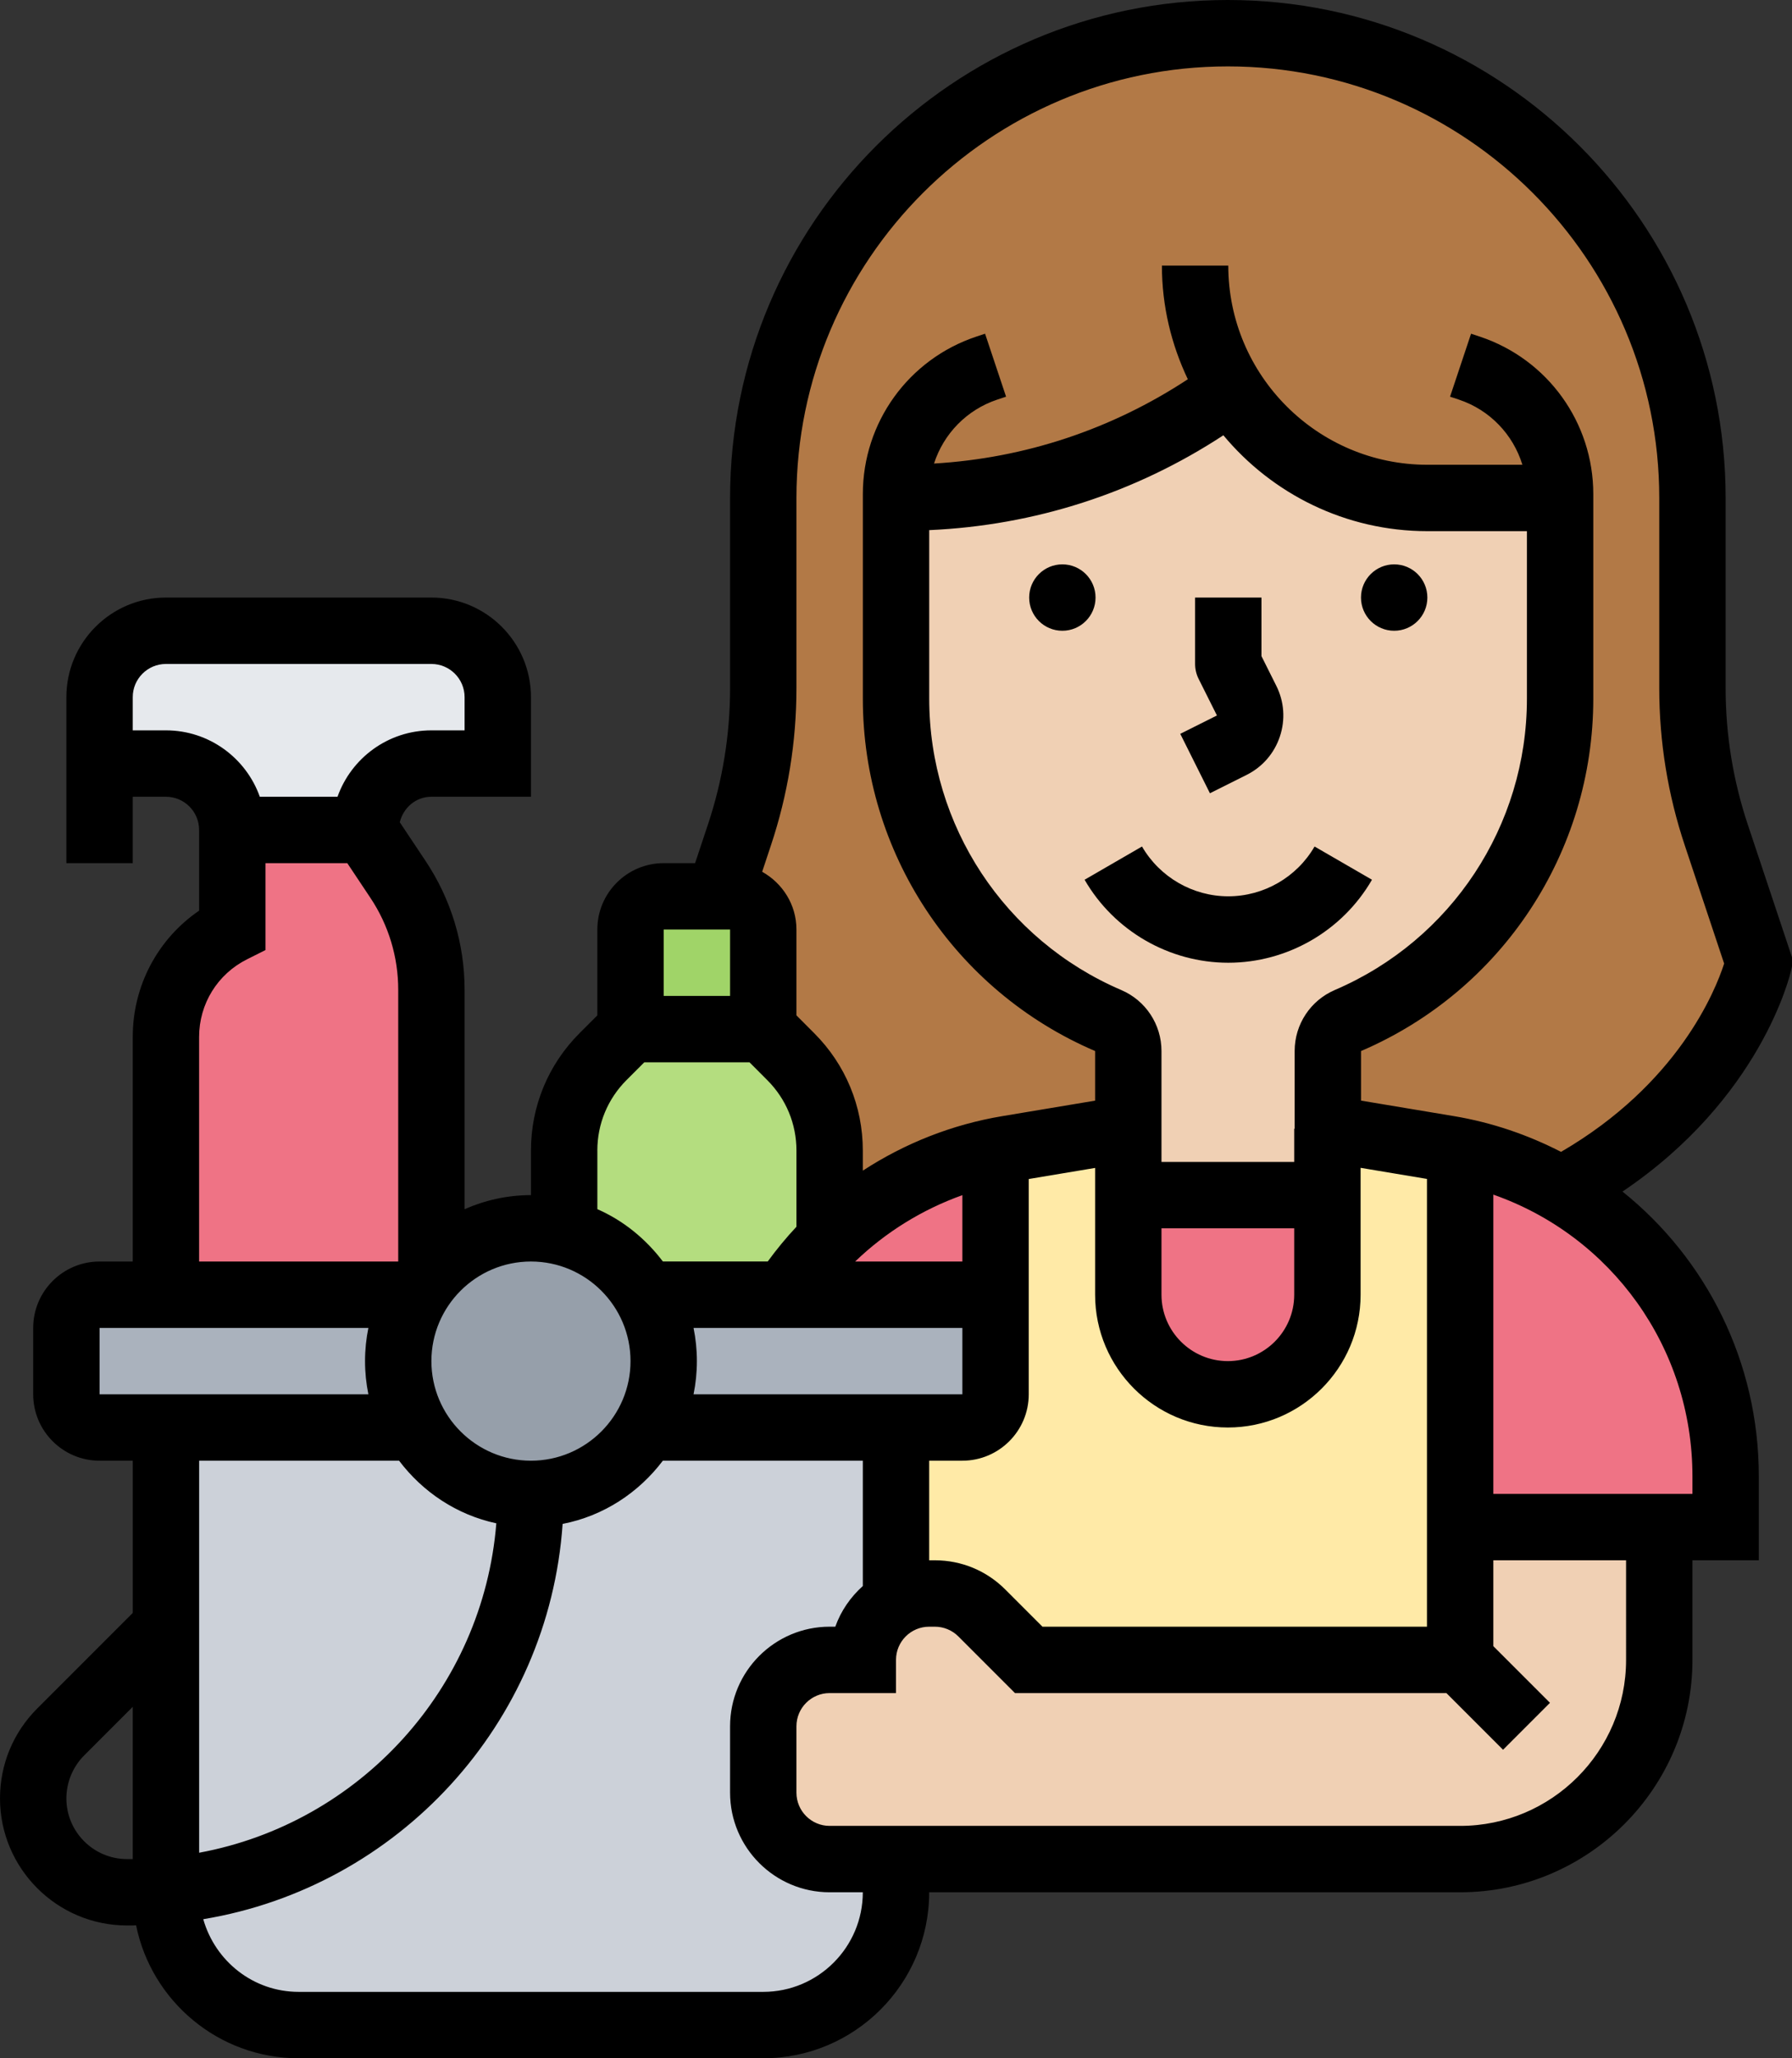
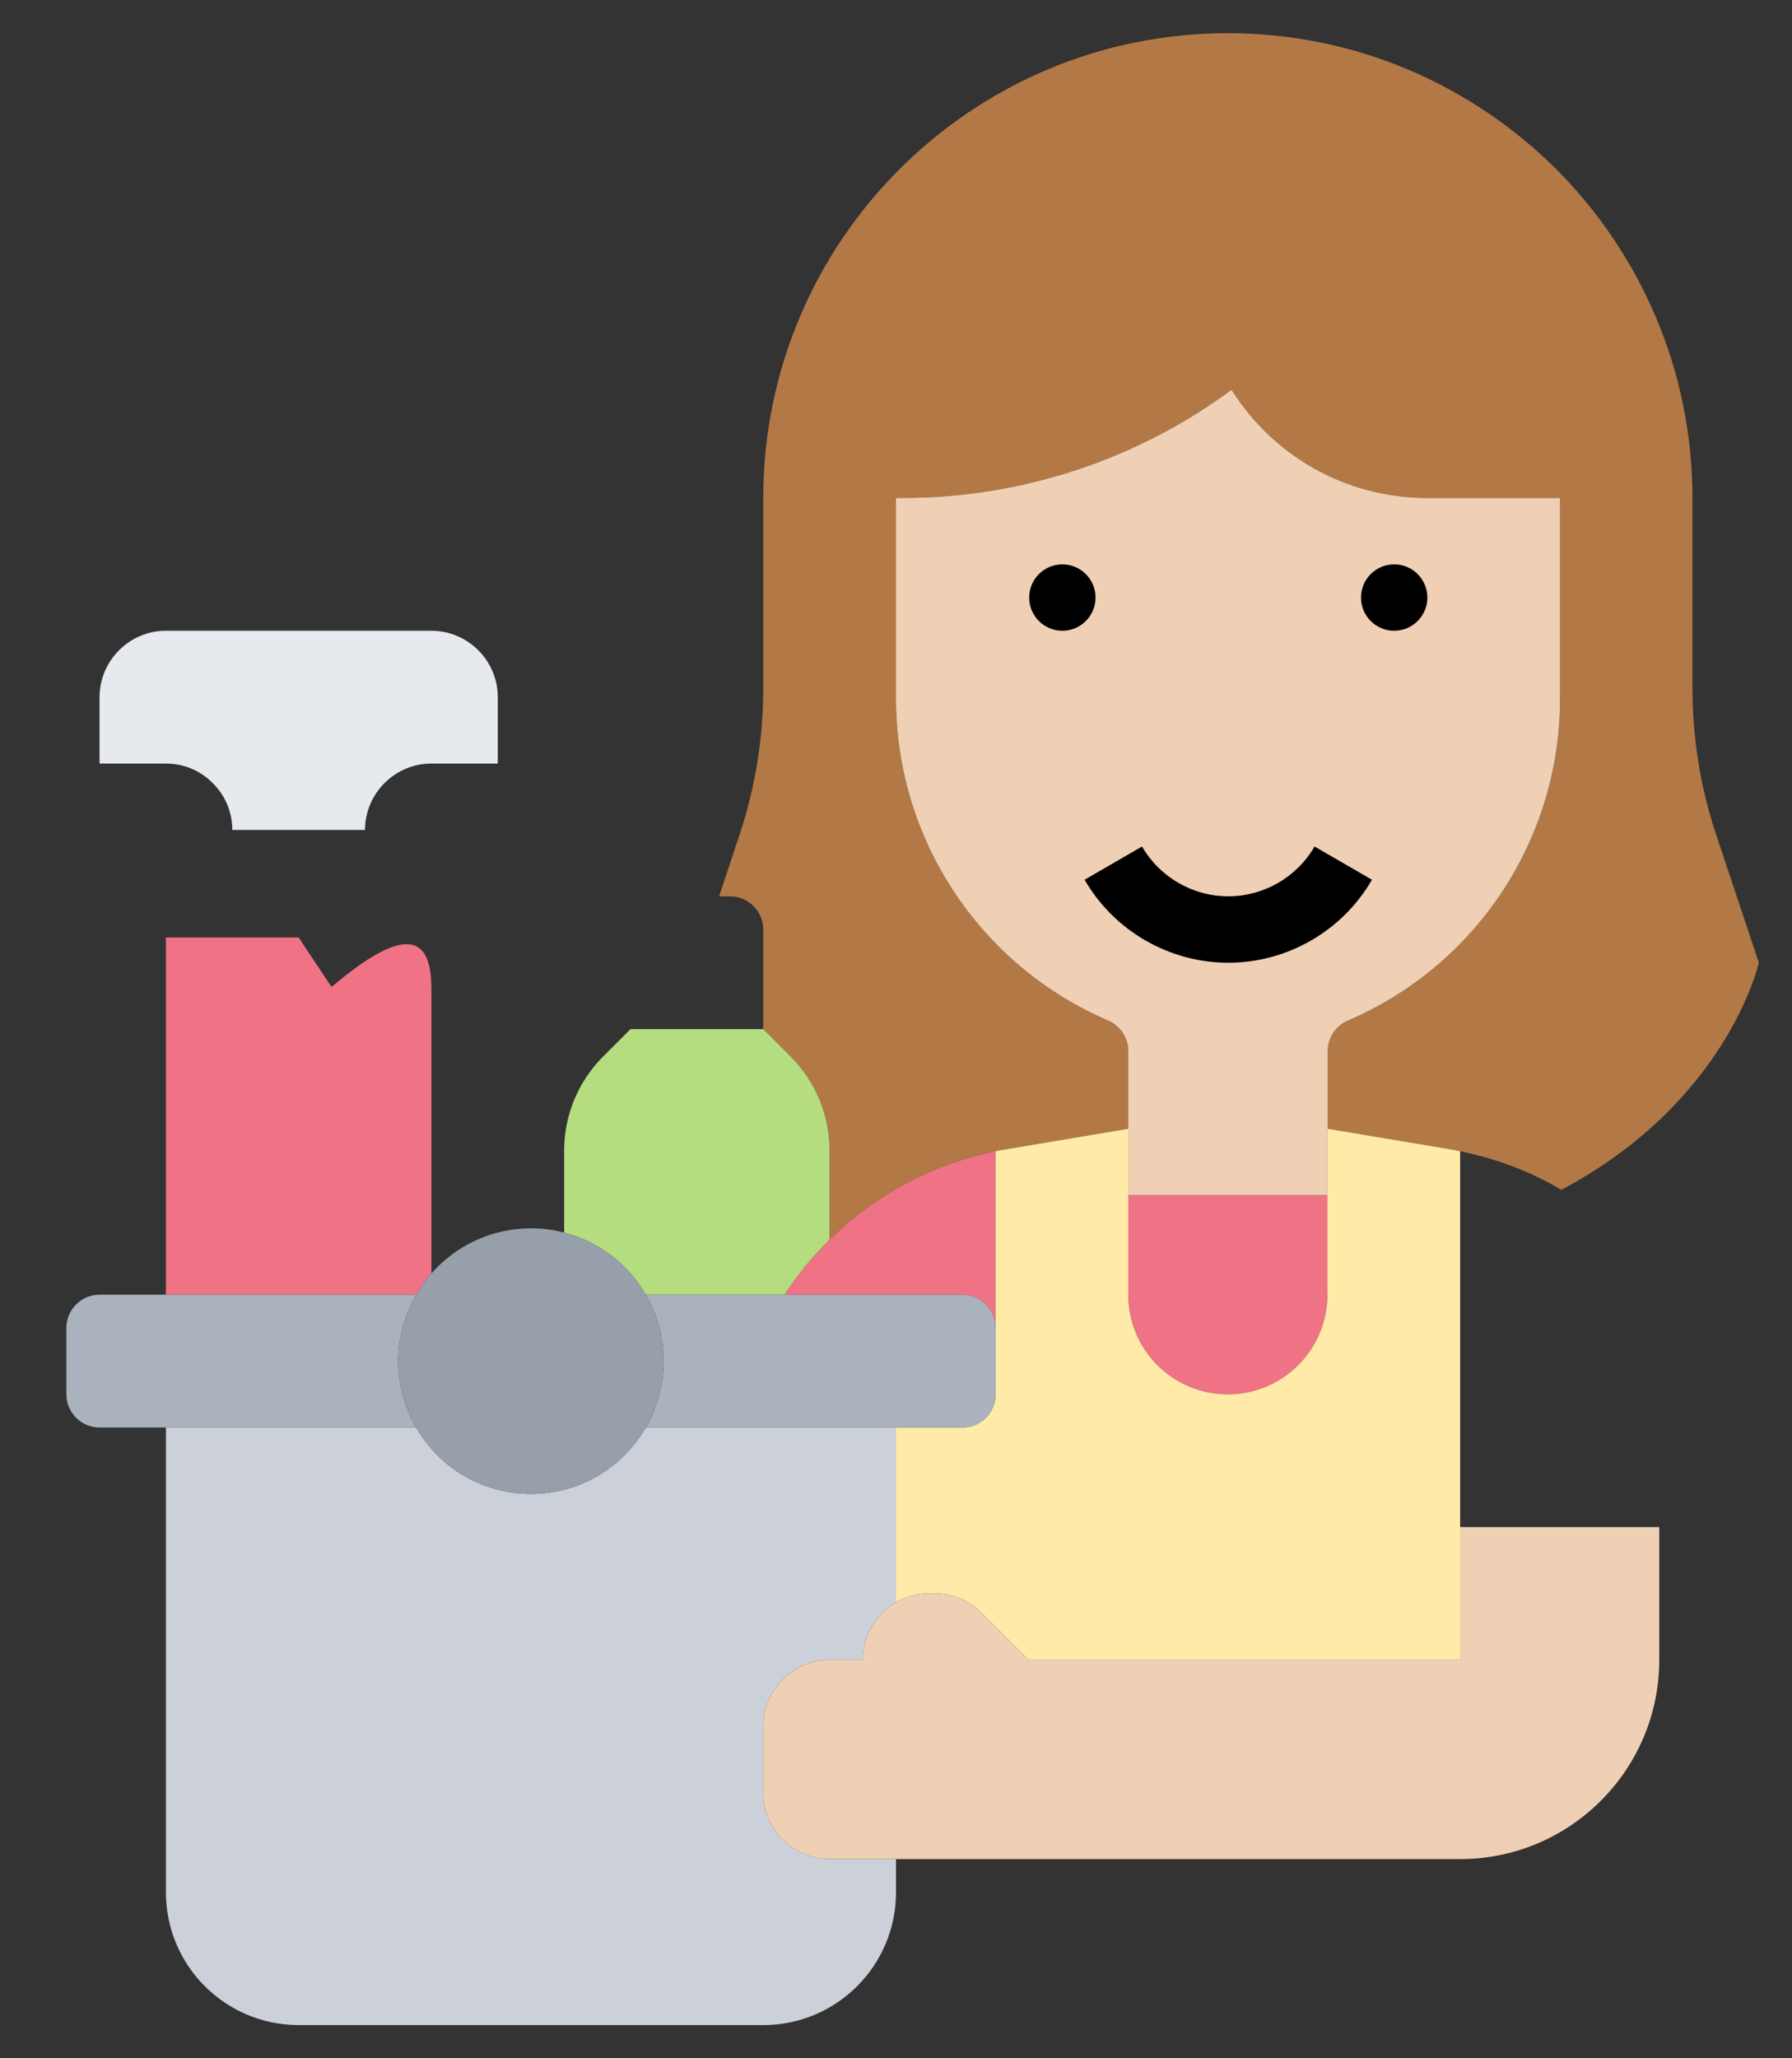
<svg xmlns="http://www.w3.org/2000/svg" height="62.0" preserveAspectRatio="xMidYMid meet" version="1.0" viewBox="0.0 0.0 54.0 62.0" width="54.0" zoomAndPan="magnify">
  <rect x="0.0" y="0.0" width="54.0" height="62.0" fill="#333333" stroke="none" />
  <g>
    <g>
      <g>
        <path d="M27,15v6.05c0,4.22,2.52,8.03,6.39,9.69C33.76,30.9,34,31.26,34,31.66V34l-3.63,0.61 c-0.12,0.02-0.25,0.04-0.37,0.07c-1.95,0.39-3.66,1.35-5,2.66v-2.68c0-1.06-0.42-2.08-1.17-2.83L23,31v-3c0-0.55-0.45-1-1-1 h-0.33l0.61-1.84c0.48-1.43,0.72-2.93,0.72-4.43V15c0-7.73,6.27-14,14-14c3.86,0,7.36,1.57,9.9,4.1C49.43,7.64,51,11.14,51,15 v5.73c0,1.5,0.24,3,0.72,4.43L53,29c0,0-0.93,4.18-5.95,6.84c-0.93-0.55-1.95-0.94-3.05-1.16c-0.11-0.03-0.23-0.05-0.35-0.07 L40.01,34v-2.34c0-0.4,0.24-0.76,0.61-0.92c3.88-1.66,6.39-5.47,6.39-9.69V15h-4c-2.49,0-4.67-1.3-5.9-3.26l-0.01,0.01 C34.26,13.84,30.8,15,27.2,15h-0.19H27z" fill="#b27946" />
      </g>
      <g>
-         <path d="M50,46h-6V34.68c1.1,0.22,2.12,0.61,3.05,1.16c2.99,1.74,4.95,4.99,4.95,8.63V46H50z" fill="#ef7385" />
-       </g>
+         </g>
      <g>
        <path d="M40,36v3c0,0.83-0.34,1.58-0.88,2.12C38.58,41.66,37.83,42,37,42c-1.66,0-3-1.34-3-3v-3H40z" fill="#ef7385" />
      </g>
      <g>
        <path d="M30,34.68V40c0-0.55-0.45-1-1-1h-5.36c0.39-0.6,0.85-1.16,1.36-1.66 C26.34,36.03,28.05,35.07,30,34.68z" fill="#ef7385" />
      </g>
      <g>
        <path d="M28,48c-0.36,0-0.7,0.09-0.99,0.26L27,48.24V43h2c0.55,0,1-0.45,1-1v-1v-1v-5.32 c0.12-0.03,0.25-0.05,0.37-0.07L34,34v2v3c0,1.66,1.34,3,3,3c0.83,0,1.58-0.34,2.12-0.88C39.66,40.58,40,39.83,40,39v-3v-2h0.01 l3.64,0.61c0.12,0.02,0.24,0.04,0.35,0.07V46v4H31l-1.41-1.41C29.21,48.21,28.7,48,28.17,48H28z" fill="#ffeaa7" />
      </g>
      <g>
-         <path d="M23,28v3h-4v-3c0-0.55,0.45-1,1-1h1.67H22C22.55,27,23,27.45,23,28z" fill="#a0d468" />
-       </g>
+         </g>
      <g>
        <path d="M23.83,31.83C24.58,32.58,25,33.6,25,34.66v2.68c-0.51,0.5-0.97,1.06-1.36,1.66h-4.18 c-0.53-0.92-1.41-1.6-2.46-1.87v-2.47c0-1.06,0.42-2.08,1.17-2.83L19,31h4L23.83,31.83z" fill="#b4dd7f" />
      </g>
      <g>
-         <path d="M13,29.82v8.54c-0.18,0.2-0.33,0.41-0.46,0.64H5v-7.76c0-1.37,0.77-2.63,2-3.24v-3h4l0.99,1.49 C12.65,27.47,13,28.63,13,29.82z" fill="#ef7385" />
+         <path d="M13,29.82v8.54c-0.18,0.2-0.33,0.41-0.46,0.64H5v-7.76v-3h4l0.99,1.49 C12.65,27.47,13,28.63,13,29.82z" fill="#ef7385" />
      </g>
      <g>
        <path d="M15,21v2h-2c-1.1,0-2,0.9-2,2H7c0-0.55-0.22-1.05-0.59-1.41C6.05,23.22,5.55,23,5,23H3v-2 c0-1.1,0.9-2,2-2h8C14.1,19,15,19.9,15,21z" fill="#e6e9ed" />
      </g>
      <g>
        <path d="M27,48.24l0.01,0.02c-0.15,0.09-0.3,0.2-0.42,0.33C26.22,48.95,26,49.45,26,50h-1 c-1.1,0-2,0.9-2,2v2c0,1.1,0.9,2,2,2h2v1c0,2.21-1.79,4-4,4H9c-2.21,0-4-1.79-4-4V43h7.54c0.69,1.2,1.98,2,3.46,2 s2.77-0.8,3.46-2H27V48.24z" fill="#ccd1d9" />
      </g>
      <g>
        <path d="M27,43h-7.54C19.8,42.41,20,41.73,20,41s-0.2-1.41-0.54-2h4.18H29c0.55,0,1,0.45,1,1v1v1 c0,0.55-0.45,1-1,1H27z" fill="#aab2bd" />
      </g>
      <g>
        <path d="M5,39h7.54C12.2,39.59,12,40.27,12,41s0.2,1.41,0.54,2H5H3c-0.55,0-1-0.45-1-1v-2 c0-0.55,0.45-1,1-1H5z" fill="#aab2bd" />
      </g>
      <g>
        <path d="M19.46,39C19.8,39.59,20,40.27,20,41s-0.2,1.41-0.54,2c-0.69,1.2-1.98,2-3.46,2s-2.77-0.8-3.46-2 C12.2,42.41,12,41.73,12,41s0.2-1.41,0.54-2c0.13-0.23,0.28-0.44,0.46-0.64c0.73-0.83,1.8-1.36,3-1.36c0.35,0,0.68,0.04,1,0.13 C18.05,37.4,18.93,38.08,19.46,39z" fill="#969faa" />
      </g>
      <g>
        <path d="M37.11,11.74c1.23,1.96,3.41,3.26,5.9,3.26h4v6.05c0,4.22-2.51,8.03-6.39,9.69 c-0.37,0.16-0.61,0.52-0.61,0.92V34H40v2h-6v-2v-2.34c0-0.4-0.24-0.76-0.61-0.92C29.52,29.08,27,25.27,27,21.05V15h0.01h0.19 c3.6,0,7.06-1.16,9.9-3.25L37.11,11.74z" fill="#f0d0b4" />
      </g>
      <g>
        <path d="M44,50v-4h6v4c0,3.31-2.69,6-6,6H27h-2c-1.1,0-2-0.9-2-2v-2c0-1.1,0.9-2,2-2h1 c0-0.55,0.22-1.05,0.59-1.41c0.12-0.13,0.27-0.24,0.42-0.33C27.3,48.09,27.64,48,28,48h0.17c0.53,0,1.04,0.21,1.42,0.59L31,50H44 z" fill="#f0d0b4" />
      </g>
    </g>
    <g>
      <circle cx="32.013" cy="18" fill="inherit" r="1" />
      <circle cx="42.012" cy="18" fill="inherit" r="1" />
-       <path d="M36.46,23.895l1.105-0.553c0.478-0.239,0.834-0.65,1.003-1.157s0.131-1.049-0.108-1.527l-0.447-0.894V18h-2v2 c0,0.155,0.036,0.309,0.105,0.447l0.553,1.105l-1.105,0.553L36.46,23.895z" fill="inherit" />
      <path d="M41.343,26.5l-1.73-1.001c-0.535,0.925-1.531,1.5-2.6,1.5s-2.064-0.575-2.6-1.5l-1.73,1.001 c0.891,1.542,2.551,2.5,4.33,2.5S40.452,28.042,41.343,26.5z" fill="inherit" />
-       <path d="M53.977,29.217l0.06-0.271l-1.369-4.107C52.225,23.512,52,22.129,52,20.728V15c0-8.271-6.729-15-15-15S22,6.729,22,15 v5.728c0,1.401-0.225,2.784-0.668,4.111L20.946,26H20c-1.103,0-2,0.897-2,2v2.586l-0.535,0.535C16.521,32.065,16,33.321,16,34.657 V36c-0.712,0-1.386,0.154-2,0.424v-6.607c0-1.387-0.406-2.729-1.176-3.883l-0.777-1.166C12.154,24.331,12.531,24,13,24h3v-3 c0-1.654-1.346-3-3-3H5c-1.654,0-3,1.346-3,3v2v1v2h2v-2h1c0.552,0,1,0.449,1,1v1v1.431c-1.247,0.854-2,2.261-2,3.805V38H3 c-1.103,0-2,0.897-2,2v2c0,1.103,0.897,2,2,2h1v4.586l-2.879,2.879C0.398,52.188,0,53.149,0,54.172C0,56.282,1.718,58,3.828,58H4 c0.034,0,0.067-0.005,0.101-0.005C4.563,60.277,6.584,62,9,62h14c2.757,0,5-2.243,5-5h16c3.859,0,7-3.141,7-7v-3h2v-2.529 c0-3.449-1.581-6.551-4.108-8.578C53.06,33.083,53.938,29.388,53.977,29.217z M33.787,29.822 c-3.515-1.507-5.786-4.952-5.786-8.776v-5.077c3.177-0.141,6.208-1.117,8.864-2.857C38.334,14.875,40.544,16,43.013,16h2.999 v5.045c0,3.824-2.271,7.269-5.786,8.775c-0.737,0.316-1.213,1.037-1.213,1.838V34H39v1h-4v-0.153V34v-2.34 C35,30.858,34.524,30.137,33.787,29.822z M35,37h4v2c0,1.103-0.897,2-2,2s-2-0.897-2-2V37z M37,43c2.206,0,4-1.794,4-4v-3.822 l2,0.334V49H31.414l-1.121-1.121C29.727,47.313,28.973,47,28.172,47H28v-3h1c1.103,0,2-0.897,2-2v-1v-1v-4.485l2-0.334V39 C33,41.206,34.794,43,37,43z M20.899,40H29v1v1h-8.101C20.965,41.677,21,41.342,21,41S20.965,40.323,20.899,40z M29,38h-3.231 c0.922-0.887,2.025-1.568,3.231-1.999V38z M22,28v2h-2v-2H22z M18,34.657c0-0.802,0.313-1.555,0.879-2.122L19.414,32h3.172 l0.535,0.536C23.688,33.103,24,33.855,24,34.657v2.296c-0.309,0.329-0.597,0.679-0.865,1.046h-3.16 c-0.514-0.679-1.186-1.23-1.974-1.576V34.657z M19,41c0,1.654-1.346,3-3,3s-3-1.346-3-3s1.346-3,3-3S19,39.346,19,41z M5,22H4v-1 c0-0.551,0.448-1,1-1h8c0.552,0,1,0.449,1,1v1h-1c-1.304,0-2.416,0.836-2.829,2H7.829C7.416,22.836,6.304,22,5,22z M6,31.236 c0-0.998,0.555-1.895,1.447-2.341L8,28.618V26h2.465l0.695,1.043c0.55,0.824,0.84,1.783,0.84,2.774V38H6V31.236z M3,40h8.101 C11.035,40.323,11,40.658,11,41s0.035,0.677,0.101,1H3V40z M12.026,44c0.712,0.941,1.736,1.631,2.93,1.886 c-0.4,4.981-4.127,9.031-8.955,9.923V44H12.026z M3.828,56C2.82,56,2,55.18,2,54.172c0-0.481,0.195-0.953,0.535-1.293L4,51.414V56 H3.828z M23,60H9c-1.372,0-2.518-0.93-2.875-2.189c5.867-0.971,10.411-5.874,10.829-11.907c1.231-0.239,2.29-0.939,3.02-1.904H26 v3.775c-0.369,0.332-0.66,0.748-0.829,1.225H25c-1.654,0-3,1.346-3,3v2c0,1.654,1.346,3,3,3h1C26,58.654,24.654,60,23,60z M49,50 c0,2.757-2.243,5-5,5H25c-0.552,0-1-0.448-1-1v-2c0-0.552,0.448-1,1-1h2v-1c0-0.552,0.448-1,1-1h0.172 c0.263,0,0.521,0.106,0.707,0.293L30.586,51h13l1.707,1.707l1.414-1.414L45,49.586V47h4V50z M51,44.471V45h-6v-9.015 C48.553,37.231,51,40.585,51,44.471z M47.04,34.697c-0.993-0.51-2.074-0.884-3.229-1.077l-2.798-0.467V31.66 c4.252-1.822,6.999-5.988,6.999-10.614v-6.163c0-2.155-1.374-4.062-3.418-4.743l-0.265-0.088l-0.633,1.897l0.265,0.088 c0.937,0.312,1.636,1.055,1.915,1.963h-2.863c-3.309,0-6-2.692-6-6h-2c0,1.226,0.286,2.384,0.781,3.424 c-2.296,1.509-4.907,2.377-7.648,2.539c0.287-0.892,0.982-1.618,1.906-1.926l0.265-0.088l-0.633-1.897l-0.265,0.088 c-2.044,0.682-3.418,2.588-3.418,4.743v6.163c0,4.625,2.747,8.792,6.999,10.614v1.494l-2.798,0.467 c-1.511,0.252-2.94,0.819-4.202,1.642v-0.605c0-1.336-0.521-2.592-1.465-3.536L24,30.586V28c0-0.75-0.42-1.397-1.033-1.74 l0.262-0.789C23.741,23.941,24,22.345,24,20.728V15c0-7.168,5.832-13,13-13s13,5.832,13,13v5.728c0,1.617,0.259,3.213,0.771,4.743 l1.184,3.554C51.688,29.856,50.559,32.652,47.04,34.697z" fill="inherit" />
    </g>
  </g>
</svg>